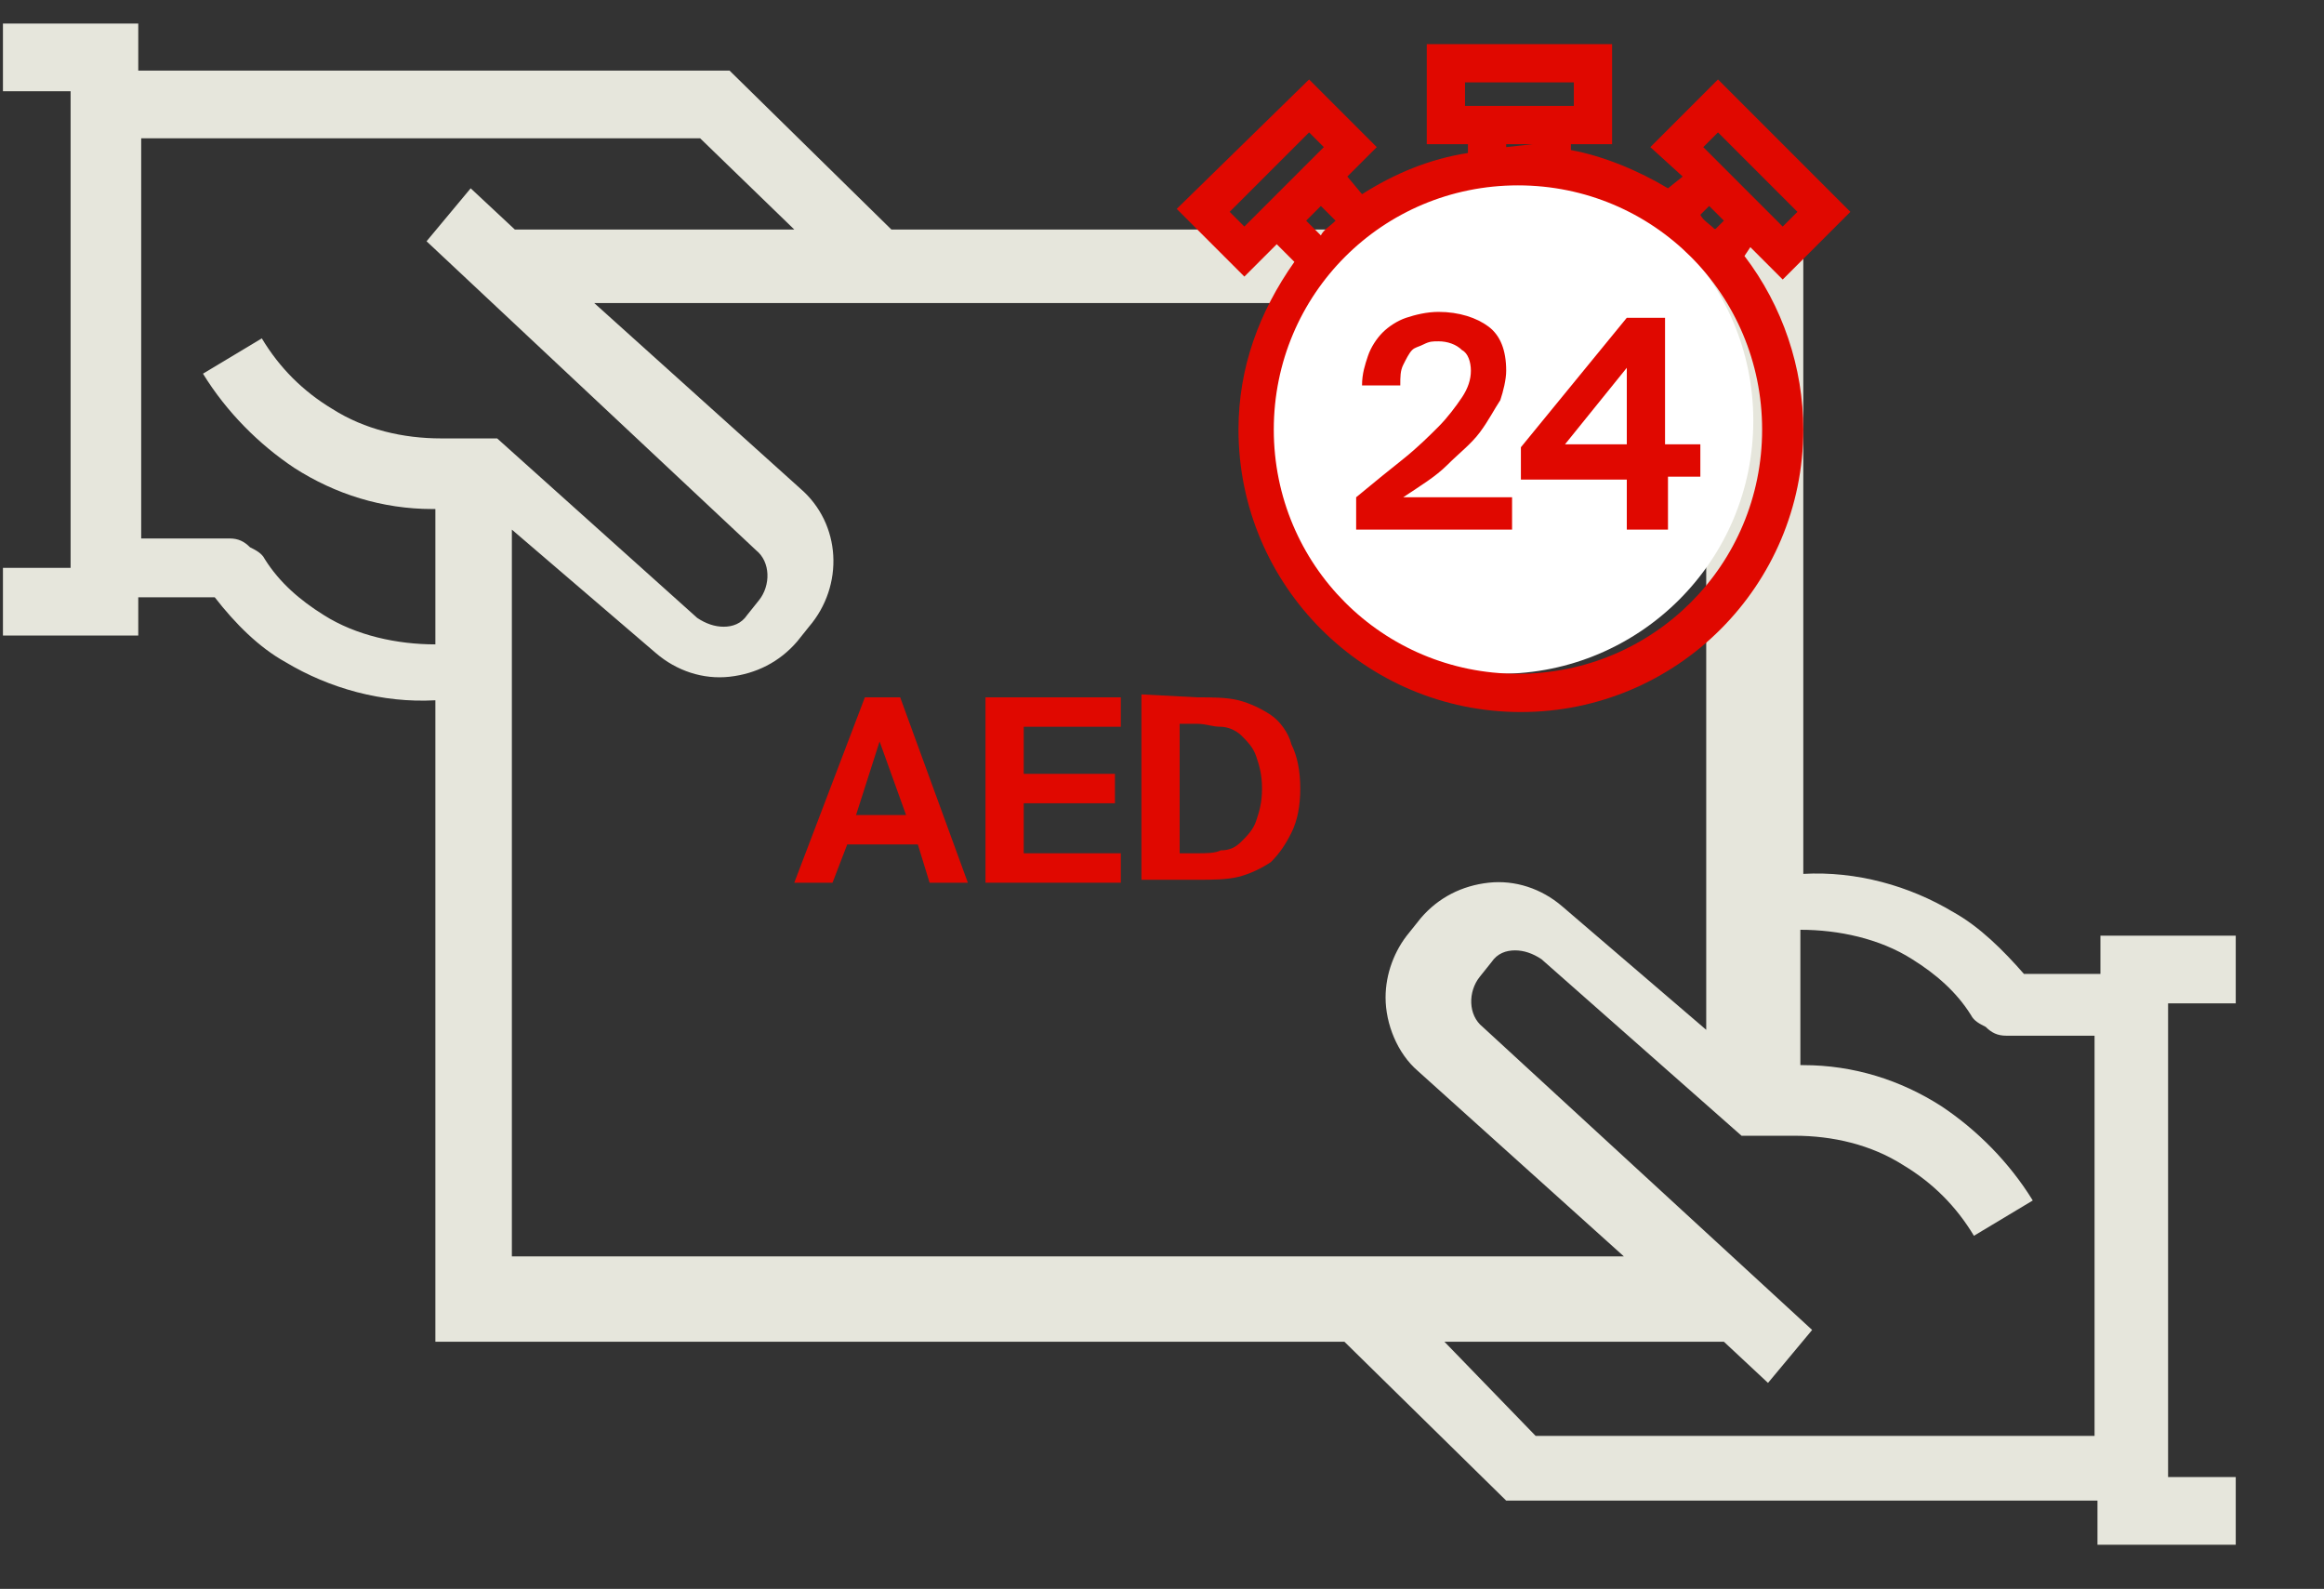
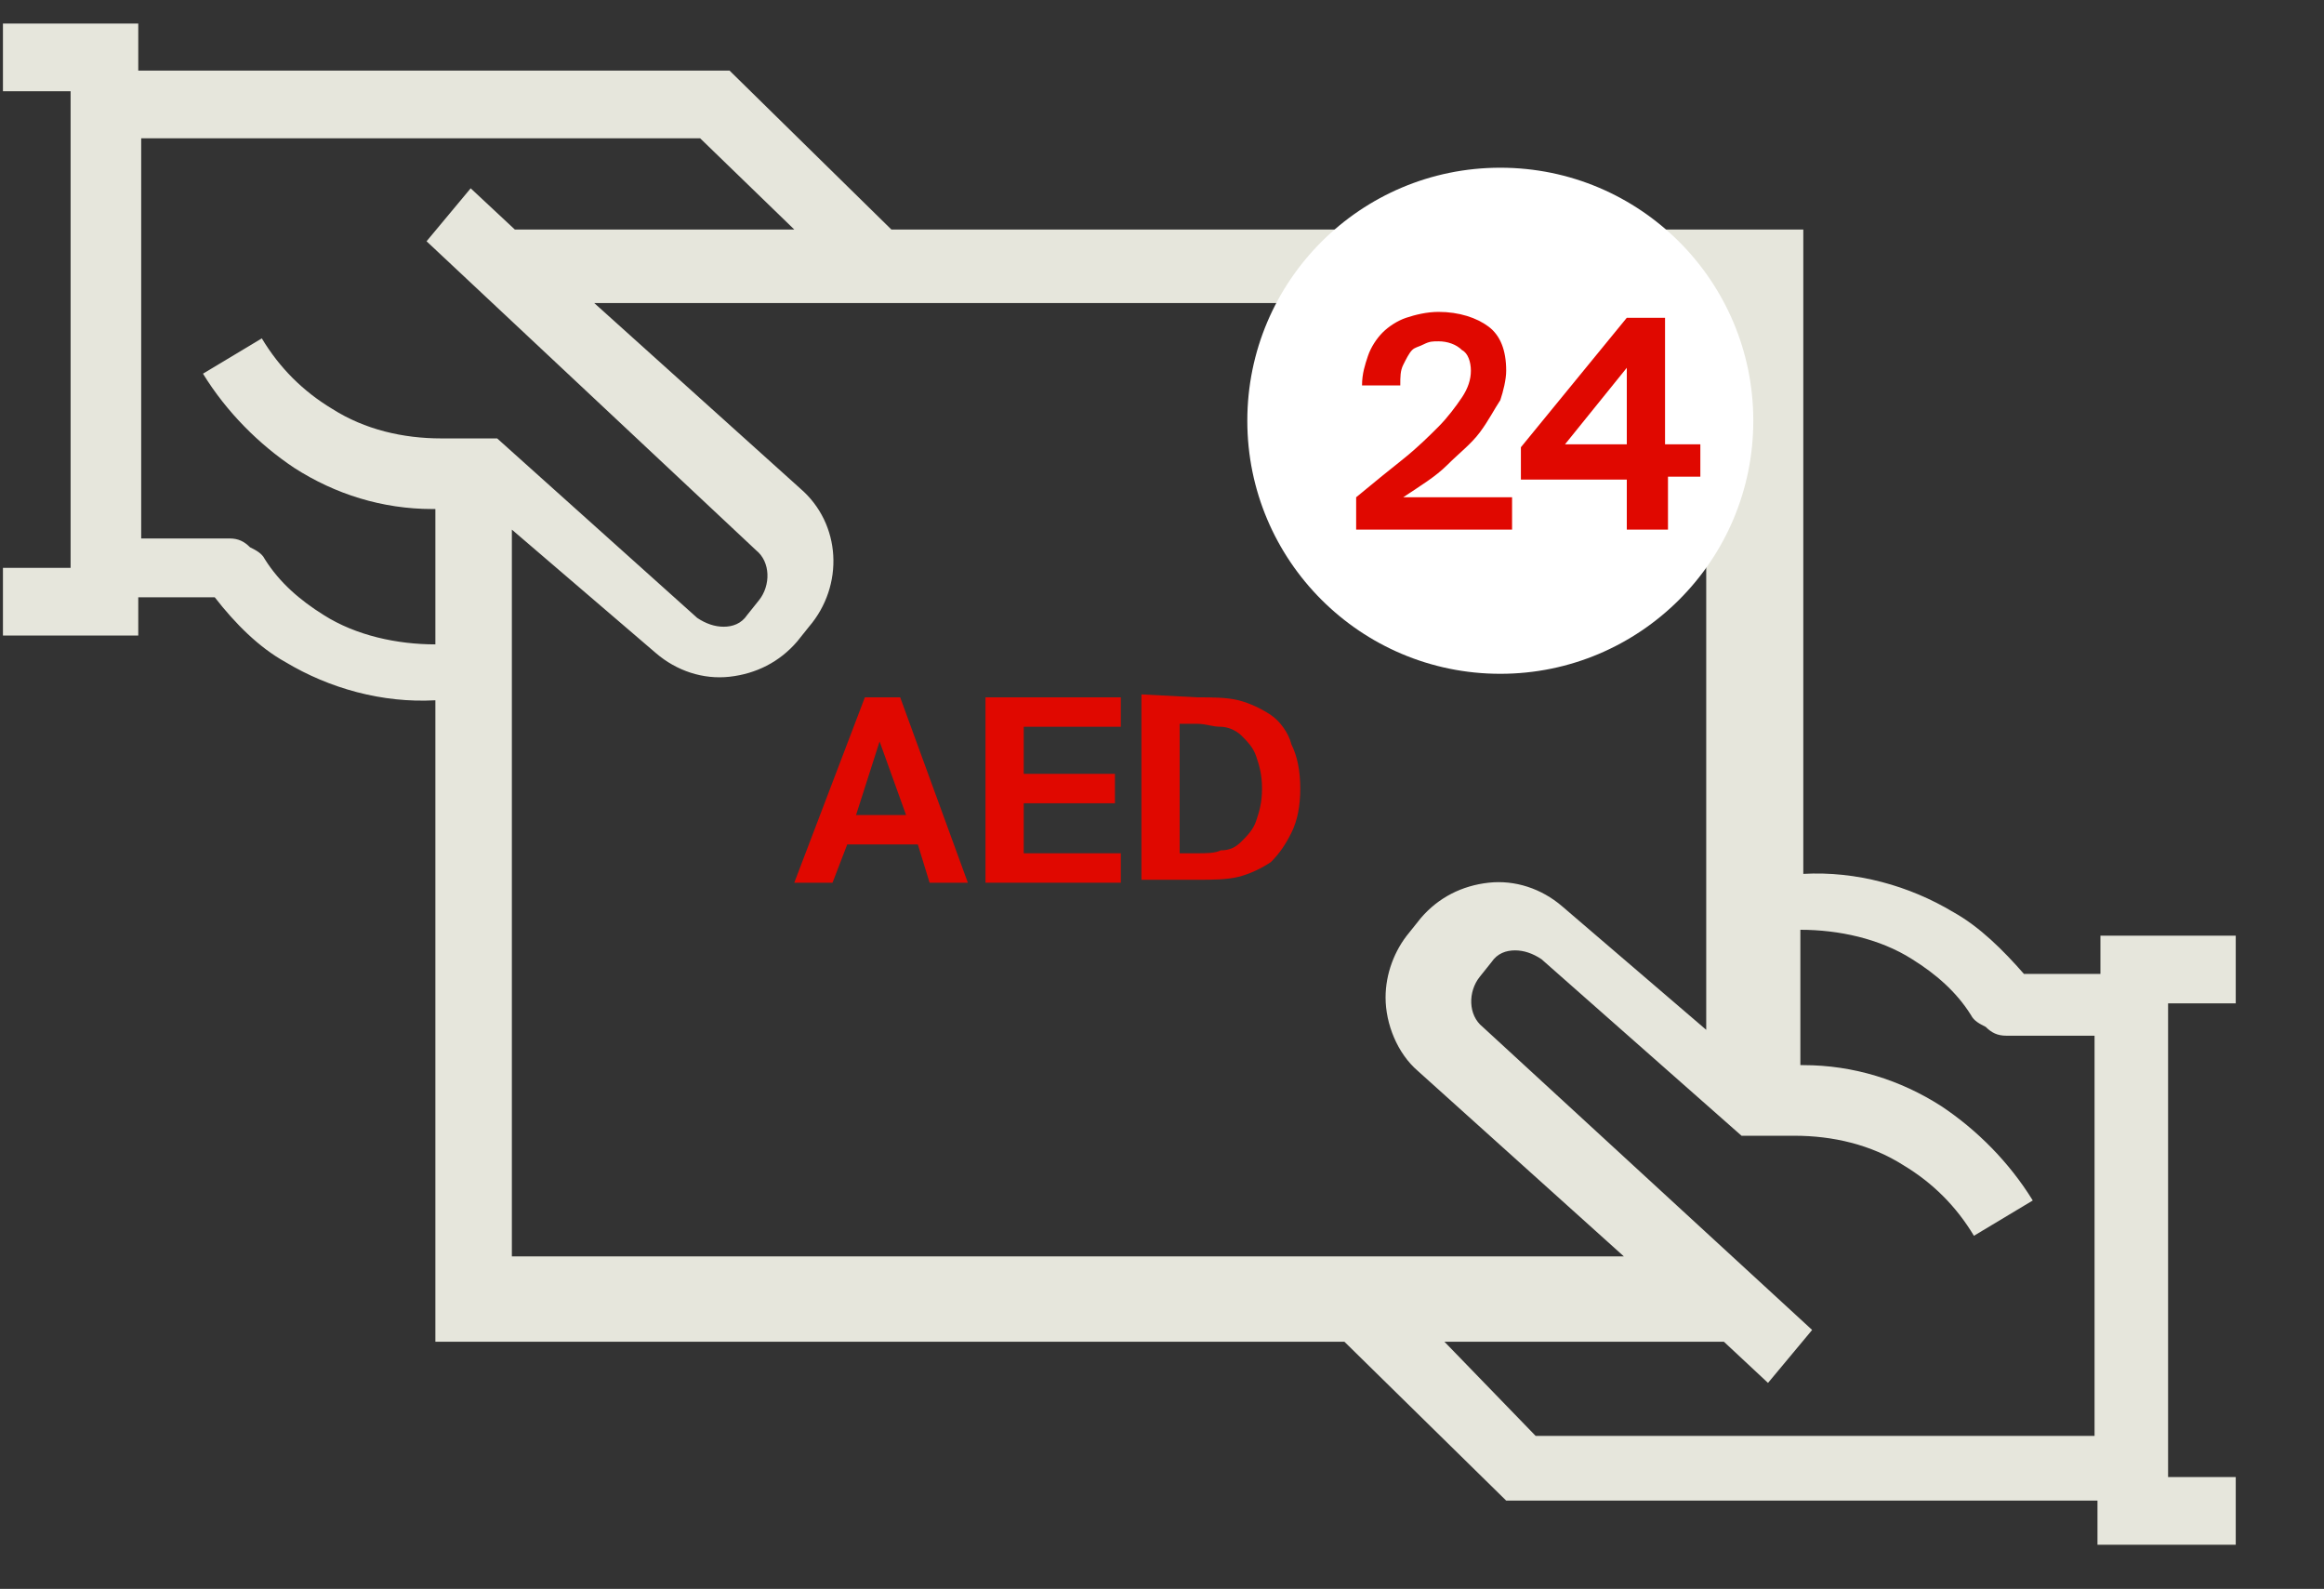
<svg xmlns="http://www.w3.org/2000/svg" version="1.1" id="Layer_1" x="0px" y="0px" viewBox="0 0 79 54" style="enable-background:new 0 0 79 54;" xml:space="preserve">
  <rect x="0" y="0" width="79" height="54" fill="#333333" stroke="none" />
  <desc>Created with Sketch.</desc>
  <g>
    <path style="fill-rule:evenodd;clip-rule:evenodd;fill:#E6E6DC;" d="M76,31.8h-4.6v1.3h-2.6c-0.7-0.8-1.5-1.6-2.4-2.1 c-1.5-0.9-3.3-1.4-5.1-1.3V8.2l0,0V7.8h-31l-5.5-5.4H4.7V0.8H0.1v2.3h2.3V19c0,0.1,0,0.1,0,0.2v0.1H0.1v2.3h4.6v-1.3h2.6 C8,21.2,8.8,22,9.7,22.5c1.5,0.9,3.3,1.4,5.1,1.3v21.8h30.9l5.5,5.4h20.1v1.5H76v-2.3h-2.3V34.4c0-0.1,0-0.1,0-0.2v-0.1H76V31.8z M16.9,14.9H15c-1.3,0-2.6-0.3-3.7-1c-1-0.6-1.8-1.4-2.4-2.4l-2,1.2c0.8,1.3,1.9,2.4,3.1,3.2c1.4,0.9,3,1.4,4.7,1.4h0.1v4.6 c-1.3,0-2.7-0.3-3.8-1c-0.8-0.5-1.5-1.1-2-1.9c-0.1-0.2-0.3-0.3-0.5-0.4c-0.2-0.2-0.4-0.3-0.7-0.3h-3V4.7h19L27,7.8h-9.5L16,6.4 l-1.5,1.8l11.2,10.5c0.5,0.4,0.5,1.2,0.1,1.7l-0.4,0.5c-0.2,0.3-0.5,0.4-0.8,0.4S24,21.2,23.7,21L16.9,14.9L16.9,14.9z M17.4,42.7 V18l4.9,4.2c0.7,0.6,1.6,0.9,2.5,0.8s1.7-0.5,2.3-1.2l0.4-0.5c1.2-1.4,1.1-3.5-0.3-4.7l-7-6.3H58V35l-4.9-4.2 c-0.7-0.6-1.6-0.9-2.5-0.8s-1.7,0.5-2.3,1.2l-0.4,0.5c-0.5,0.6-0.8,1.4-0.8,2.2c0,0.9,0.4,1.9,1.1,2.5l7,6.3H17.4z M71.2,48.8h-19 l-3.1-3.2h9.5l1.5,1.4l1.5-1.8L50.4,34.9c-0.5-0.4-0.5-1.2-0.1-1.7l0.4-0.5c0.2-0.3,0.5-0.4,0.8-0.4s0.6,0.1,0.9,0.3l6.8,6l0,0H61 c1.3,0,2.6,0.3,3.7,1c1,0.6,1.8,1.4,2.4,2.4l2-1.2c-0.8-1.3-1.9-2.4-3.1-3.2c-1.4-0.9-3-1.4-4.7-1.4l0,0h-0.1v-4.6 c1.3,0,2.7,0.3,3.8,1c0.8,0.5,1.5,1.1,2,1.9c0.1,0.2,0.3,0.3,0.5,0.4c0.2,0.2,0.4,0.3,0.7,0.3h3V48.8z" />
    <g>
      <path style="fill:#E00800;" d="M29.4,23.7h1.2l2.3,6.3h-1.3l-0.4-1.3h-2.4L28.3,30H27L29.4,23.7z M29.1,27.7h1.7l-0.9-2.5 L29.1,27.7z" />
      <path style="fill:#E00800;" d="M33.5,23.7h4.6v1h-3.3v1.6h3.1v1h-3.1V29h3.3v1h-4.6V23.7z" />
      <path style="fill:#E00800;" d="M40.7,23.7c0.5,0,1,0,1.4,0.1s0.8,0.3,1.1,0.5s0.6,0.6,0.7,1c0.2,0.4,0.3,0.9,0.3,1.5 s-0.1,1.1-0.3,1.5s-0.4,0.7-0.7,1c-0.3,0.2-0.7,0.4-1.1,0.5c-0.4,0.1-0.9,0.1-1.4,0.1h-1.9v-6.3L40.7,23.7L40.7,23.7z M42.9,26.8 c0-0.5-0.1-0.8-0.2-1.1s-0.3-0.5-0.5-0.7s-0.5-0.3-0.7-0.3c-0.3,0-0.5-0.1-0.8-0.1h-0.6V29h0.6c0.3,0,0.6,0,0.8-0.1 c0.3,0,0.5-0.1,0.7-0.3c0.2-0.2,0.4-0.4,0.5-0.7S42.9,27.3,42.9,26.8z" />
    </g>
    <circle id="Oval-6_00000058591162952714271680000017266133274963305904_" style="fill-rule:evenodd;clip-rule:evenodd;fill:#FFFFFF;" cx="51" cy="14.3" r="8.6" />
-     <path style="fill:#E00800;" d="M59.5,8.4l1.1,1.1l2.3-2.3l-4.5-4.5L56.1,5l1.1,1l-0.5,0.4c-1-0.6-2.2-1.1-3.3-1.3V4.9h1.4V1.5h-6.3 v3.4h1.4v0.3c-1.3,0.2-2.5,0.7-3.6,1.4L45.8,6l1-1l-2.3-2.3L40,7.1l2.3,2.3l1.1-1.1L44,8.9c-1.2,1.7-1.9,3.6-1.9,5.7 c0,5.3,4.3,9.6,9.6,9.6s9.6-4.3,9.6-9.6c0-2.1-0.7-4.2-2-5.9L59.5,8.4z M45,5l-2.7,2.7l-0.5-0.5l2.7-2.7L45,5z M44.9,7l0.5,0.5 C45.2,7.7,45,7.8,44.9,8l-0.5-0.5L44.9,7z M59.9,14.6c0,4.6-3.7,8.3-8.3,8.3s-8.3-3.7-8.3-8.3s3.7-8.3,8.3-8.3S59.9,10,59.9,14.6z M58.6,7.5l-0.3,0.3c-0.2-0.2-0.4-0.3-0.5-0.5L58.1,7L58.6,7.5z M57.9,5l0.5-0.5l2.7,2.7l-0.5,0.5L57.9,5z M53.5,2.8v0.8h-3.7V2.8 H53.5z M52.1,4.9L52.1,4.9L51.2,5V4.9H52.1z" />
  </g>
  <g style="enable-background:new ;">
    <path style="fill:#E00800;" d="M48.9,10.6c0.7,0,1.3,0.2,1.7,0.5s0.6,0.8,0.6,1.5c0,0.3-0.1,0.7-0.2,1c-0.2,0.3-0.4,0.7-0.7,1.1 s-0.7,0.7-1.1,1.1s-0.9,0.7-1.5,1.1h3.7V18h-5.3v-1.1c0.6-0.5,1.1-0.9,1.6-1.3c0.5-0.4,0.9-0.8,1.2-1.1c0.3-0.3,0.6-0.7,0.8-1 c0.2-0.3,0.3-0.6,0.3-0.9c0-0.3-0.1-0.6-0.3-0.7c-0.2-0.2-0.5-0.3-0.8-0.3c-0.2,0-0.3,0-0.5,0.1s-0.3,0.1-0.4,0.2 c-0.1,0.1-0.2,0.3-0.3,0.5c-0.1,0.2-0.1,0.4-0.1,0.7h-1.3c0-0.4,0.1-0.7,0.2-1s0.3-0.6,0.5-0.8c0.2-0.2,0.5-0.4,0.8-0.5 C48.1,10.7,48.5,10.6,48.9,10.6z" />
    <path style="fill:#E00800;" d="M57.9,16.2h-1.2V18h-1.4v-1.7h-3.6v-1.1l3.6-4.4h1.3v4.3h1.2V16.2z M53.2,15.1h2.1v-2.6L53.2,15.1z" />
  </g>
</svg>